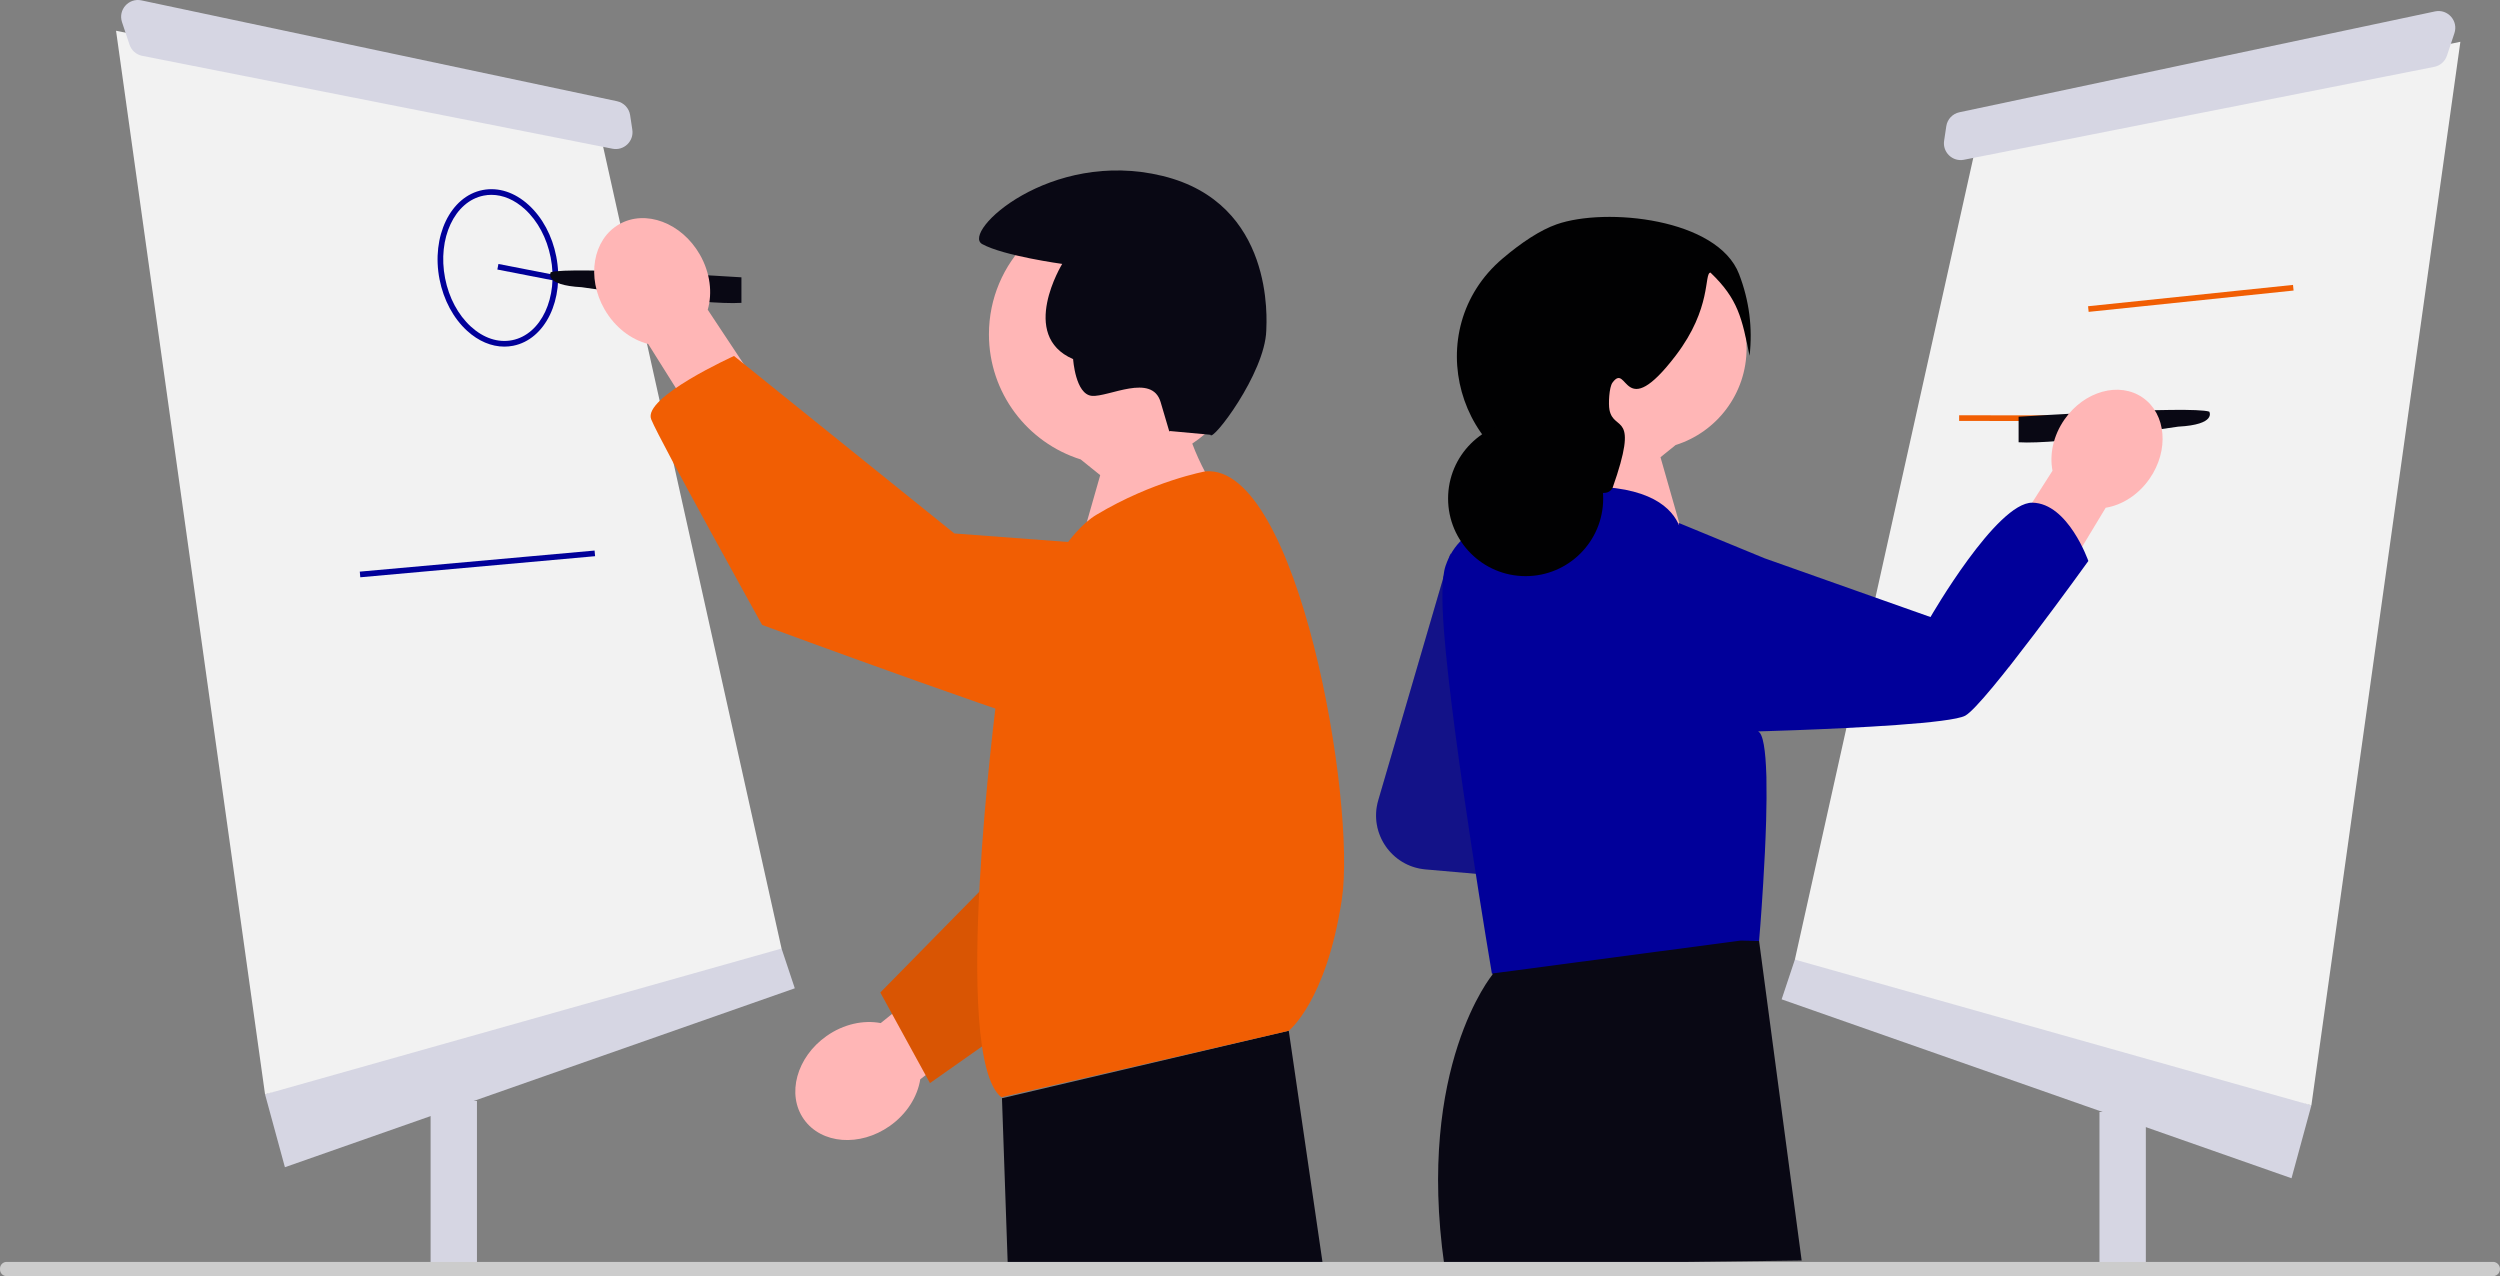
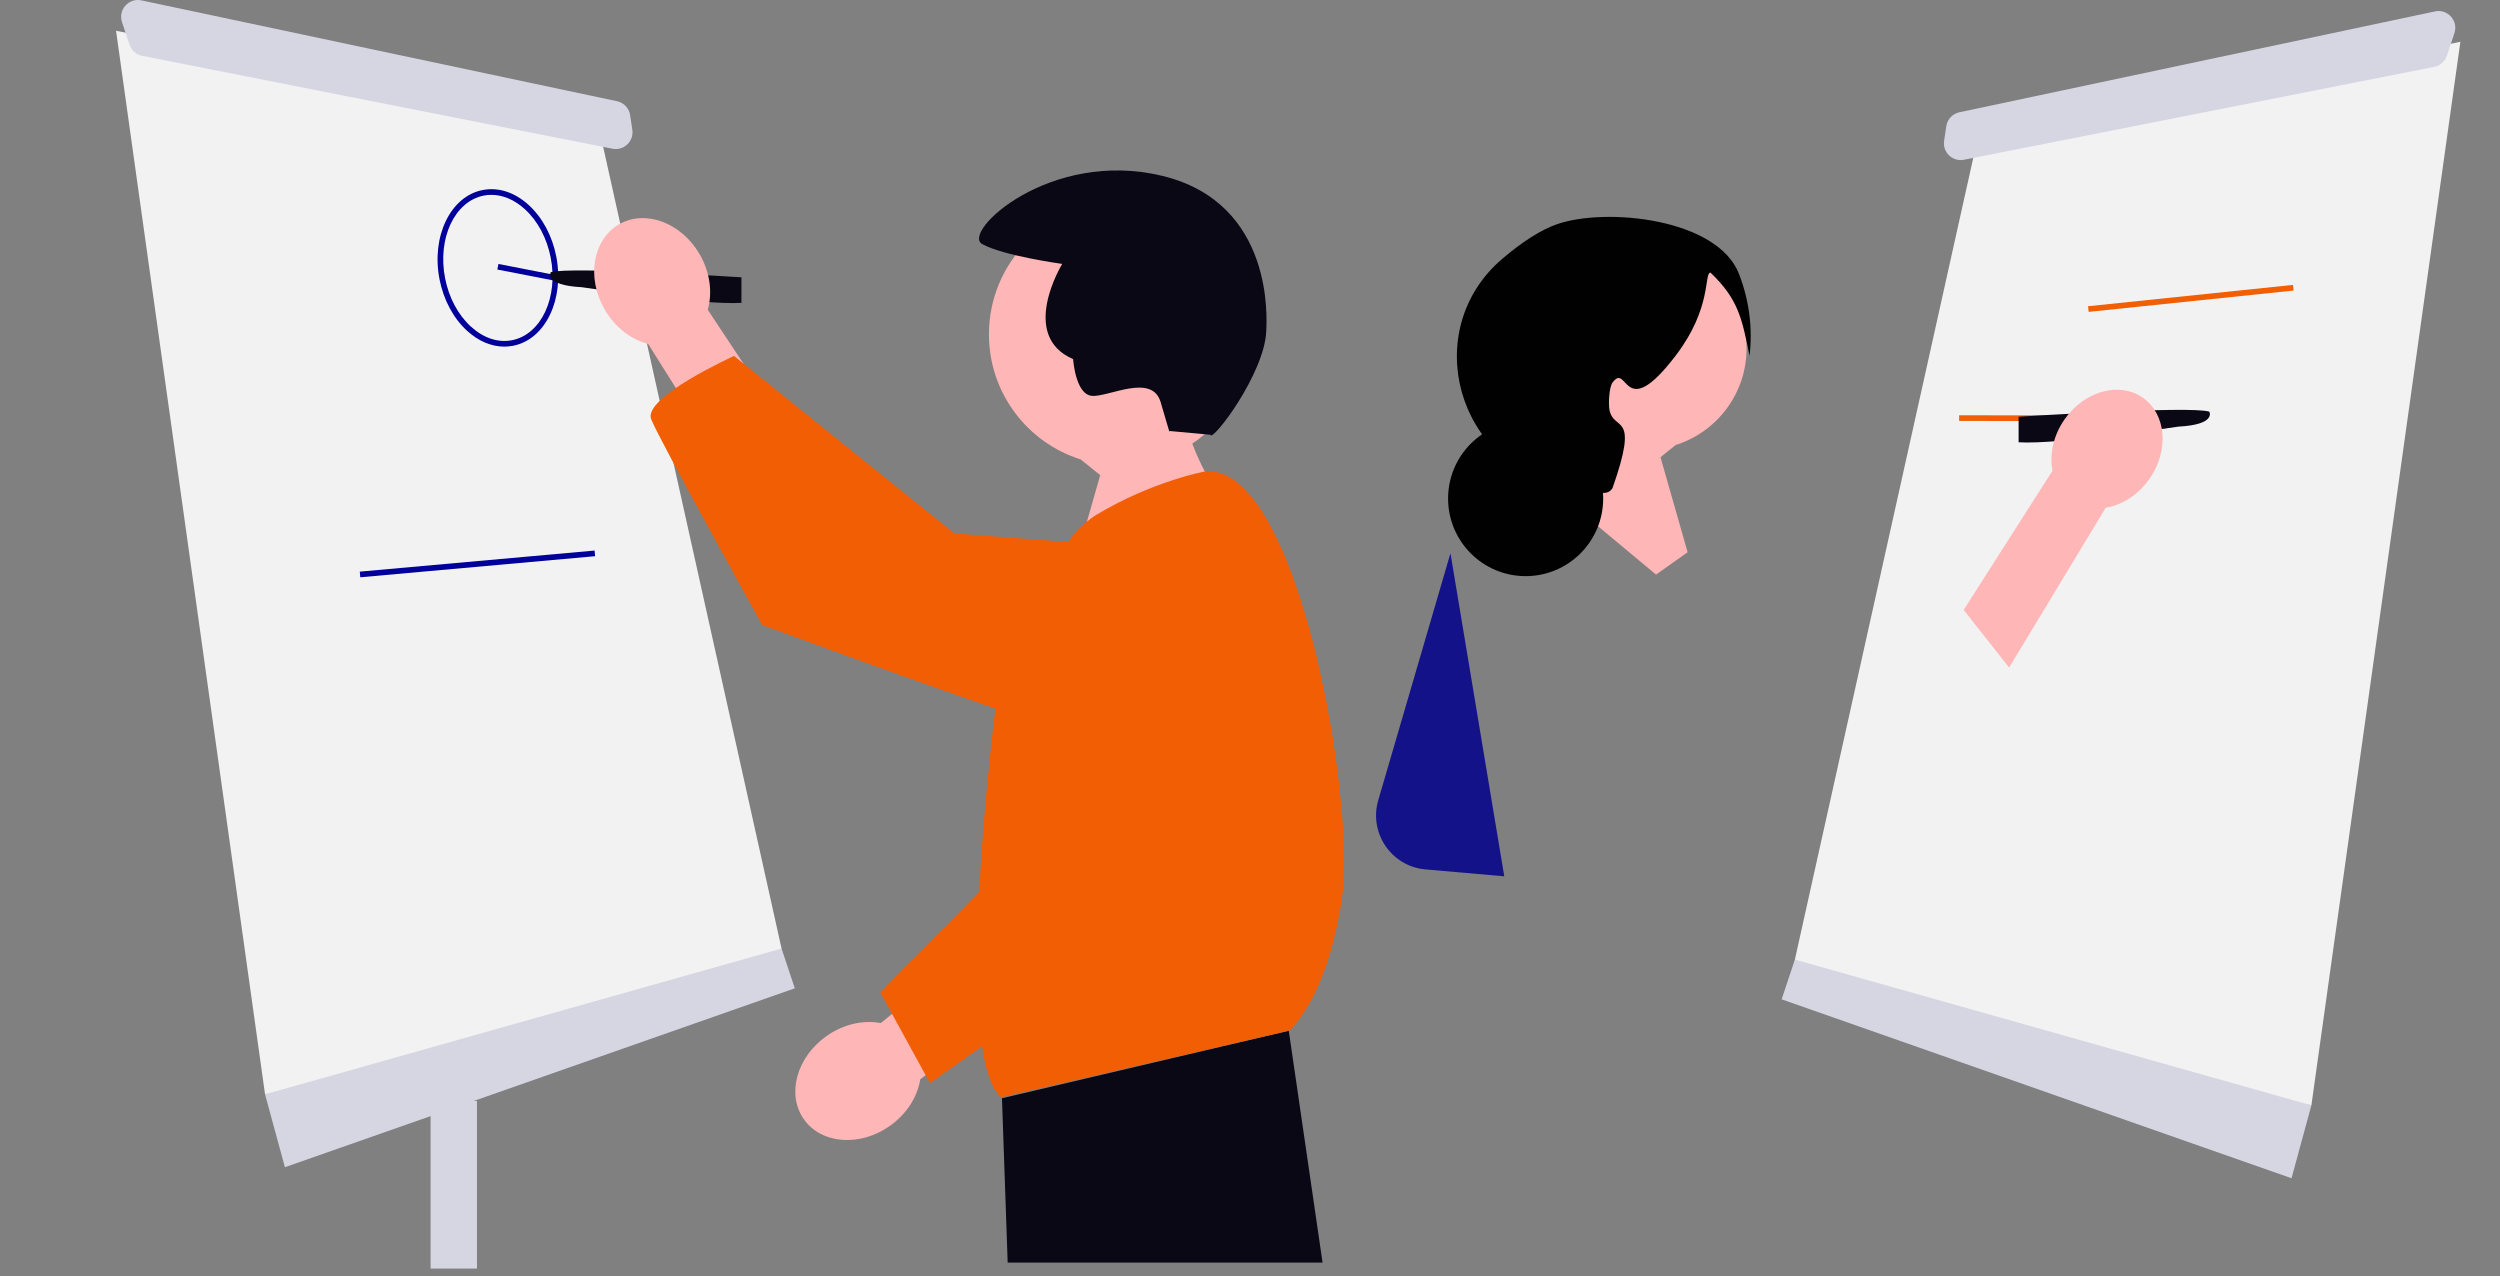
<svg xmlns="http://www.w3.org/2000/svg" width="813" height="415" viewBox="0 0 813 415" fill="none">
  <rect x="0" y="0" width="813" height="415" fill="#808080" stroke="none" />
  <g clip-path="url(#clip0_52_8558)">
-     <path d="M697.826 361.617H682.752V411.518H697.826V361.617Z" fill="#D6D6E3" />
    <path d="M596.614 303.433L583.694 312.053L579.387 324.983L745.202 383.167L751.662 359.462L596.614 303.433Z" fill="#D6D6E3" />
    <path d="M642.913 45.912L583.693 312.053L751.662 359.463L800.114 13.587L642.913 45.912Z" fill="#F2F2F2" />
    <path d="M791.614 21.745L638.677 51.952C634.972 52.684 631.661 49.519 632.223 45.781L632.935 41.038C633.274 38.785 634.974 36.979 637.202 36.507L791.868 3.712C795.995 2.837 799.511 6.778 798.177 10.783L795.736 18.114C795.115 19.978 793.541 21.365 791.614 21.745Z" fill="#D6D6E3" />
    <path d="M637.113 135.043L637.11 136.886L715.562 136.981L715.564 135.138L637.113 135.043Z" fill="#F15E03" />
    <path d="M745.683 92.649L679.035 99.587L679.226 101.422L745.874 94.484L745.683 92.649Z" fill="#F15E03" />
    <path d="M471.688 179.937L448.212 260.244C445.094 270.908 452.505 281.761 463.565 282.729L489.183 284.973L471.688 179.937Z" fill="#151486" />
    <path opacity="0.1" d="M471.688 179.937L448.212 260.244C445.094 270.908 452.505 281.761 463.565 282.729L489.183 284.973L471.688 179.937Z" fill="#01009A" />
    <path d="M656.45 143.827V135.525C656.45 135.525 712.406 131.913 718.457 133.868C718.457 133.868 720.938 138.074 708.357 138.745C708.357 138.745 669.205 144.643 656.45 143.827Z" fill="#090814" />
    <path d="M684.769 165.121L653.366 217.092L638.581 198.346L667.477 153.073C666.451 147.806 667.694 141.692 671.367 136.412C677.795 127.174 689.199 124.001 696.839 129.324C704.479 134.648 705.461 146.452 699.033 155.69C695.36 160.97 690.061 164.257 684.769 165.121Z" fill="#FFB6B6" />
-     <path d="M488.995 291.108L485.224 303.942L485.352 316.956C485.352 316.956 460.549 346.809 469.686 411.379L585.9 409.921L572.057 306.019L488.995 291.108Z" fill="#090814" />
    <path d="M502.076 113.256C502.076 95.041 516.831 80.275 535.033 80.275C553.234 80.275 567.989 95.041 567.989 113.256C567.989 128.027 558.284 140.529 544.907 144.728L539.993 148.69L548.814 179.587L538.536 186.863L506.056 159.778C506.056 159.778 513.073 150.835 516.836 140.75C507.942 134.844 502.076 124.737 502.076 113.256Z" fill="#FFB6B6" />
-     <path d="M660.942 163.472C649.306 163.294 627.797 200.661 627.797 200.661L610.128 194.408L573.789 181.534L545.939 170.063L546.062 170.906C545.952 170.641 545.833 170.375 545.702 170.105C542.774 164.068 534.269 156.965 510.124 158.373L498.754 167.353L497.208 168.583C497.208 168.583 490.034 167.962 482.885 170.816C477.714 172.896 472.543 176.777 470.096 184.032C468.829 187.774 468.829 195.511 469.589 205.341C472.34 240.932 485.159 316.595 485.159 316.595L566.083 305.874L572.053 306.014C572.053 306.014 572.763 297.858 573.396 287.178C573.789 280.912 574.144 273.796 574.347 266.947C574.486 261.925 574.524 257.054 574.436 252.767C574.423 252.5 574.423 252.234 574.41 251.967C574.169 244.142 573.384 238.472 571.698 237.85C571.698 237.85 576.933 237.711 584.487 237.432C602.739 236.747 634.553 235.212 639.09 232.739C645.504 229.251 679.13 182.434 679.13 182.434C679.13 182.434 672.59 163.662 660.942 163.472Z" fill="#01009A" />
    <path d="M568.962 115.69C566.473 103.501 565.279 97.258 556.23 88.636C554.082 88.94 556.797 100.085 544.958 115.61C527.748 138.177 529.464 117.485 524.375 124.437C523.27 125.946 523.032 131.392 523.395 133.265C524.829 140.667 533.319 133.439 524.375 158.767C523.044 160.737 521.475 160.258 519.474 160.238C519.319 160.237 520.334 160.043 516.534 159.258C514.72 158.883 512.181 158.44 509.137 157.927C473.778 151.966 461.292 107.317 488.623 84.089C494.841 78.804 500.944 74.799 506.242 72.942C522.2 67.353 558.56 70.986 565.541 89.127C568.871 97.78 569.983 106.647 568.962 115.69Z" fill="#010102" />
    <path d="M496.137 187.36C510.065 187.36 521.355 176.061 521.355 162.123C521.355 148.185 510.065 136.886 496.137 136.886C482.209 136.886 470.918 148.185 470.918 162.123C470.918 176.061 482.209 187.36 496.137 187.36Z" fill="#010102" />
    <path d="M140.028 412.537H155.103V358.029H140.028V412.537Z" fill="#D6D6E3" />
    <path d="M241.24 299.844L254.161 308.464L258.468 321.394L92.653 379.578L86.192 355.874L241.24 299.844Z" fill="#D6D6E3" />
    <path d="M194.94 42.323L254.16 308.464L86.192 355.874L37.739 9.999L194.94 42.323Z" fill="#F2F2F2" />
    <path d="M46.24 18.157L199.177 48.363C202.883 49.095 206.193 45.93 205.632 42.192L204.919 37.449C204.58 35.197 202.88 33.39 200.653 32.918L45.987 0.123C41.86 -0.752 38.343 3.189 39.677 7.194L42.119 14.525C42.74 16.389 44.314 17.776 46.24 18.157Z" fill="#D6D6E3" />
    <path d="M164.011 112.722C159.81 112.722 155.598 110.951 151.903 107.578C147.44 103.506 144.256 97.565 142.938 90.85C140.198 76.889 146.481 63.857 156.945 61.8C162.067 60.794 167.387 62.52 171.927 66.663C176.39 70.736 179.574 76.677 180.892 83.391C183.632 97.353 177.349 110.385 166.885 112.442C165.931 112.629 164.971 112.722 164.011 112.722ZM159.808 63.365C158.968 63.365 158.131 63.445 157.301 63.609C147.833 65.47 142.201 77.531 144.746 90.496C145.988 96.825 148.97 102.408 153.144 106.217C157.242 109.956 161.993 111.528 166.529 110.633C175.997 108.772 181.629 96.711 179.084 83.746C177.842 77.417 174.86 71.834 170.686 68.025C167.338 64.971 163.553 63.365 159.808 63.365Z" fill="#01009A" />
    <path d="M162.091 85.841L161.739 87.65L181.474 91.497L181.826 89.688L162.091 85.841Z" fill="#01009A" />
    <path d="M241.115 98.487V90.185C241.115 90.185 185.159 86.574 179.108 88.528C179.108 88.528 176.627 92.734 189.209 93.405C189.209 93.405 228.36 99.303 241.115 98.487Z" fill="#090814" />
    <path d="M230.158 100.73L265.715 154.386L241.065 160.079L210.788 111.859C205.278 110.459 199.985 106.498 196.592 100.583C190.655 90.234 192.78 77.859 201.338 72.942C209.897 68.025 221.648 72.428 227.585 82.777C230.978 88.691 231.728 95.263 230.158 100.73Z" fill="#FFB6B6" />
    <path d="M406.802 108.722C406.802 85.178 387.729 66.092 364.202 66.092C340.674 66.092 321.602 85.178 321.602 108.722C321.602 127.817 334.147 143.977 351.439 149.404L357.79 154.525L346.387 194.463L359.674 203.869L401.657 168.858C401.657 168.858 392.587 157.298 387.723 144.262C399.219 136.628 406.802 123.564 406.802 108.722Z" fill="#FFB6B6" />
    <path d="M286.409 332.706L336.522 292.331L344.458 316.37L299.268 350.983C298.382 356.602 294.929 362.241 289.356 366.168C279.606 373.037 267.096 372.06 261.415 363.985C255.733 355.91 259.032 343.795 268.782 336.925C274.355 332.999 280.824 331.647 286.409 332.706Z" fill="#FFB6B6" />
    <path d="M415.673 272.302L415.722 272.503L302.423 352.217L286.28 322.764L340.687 267.393L415.673 272.302Z" fill="#F15E03" />
-     <path opacity="0.1" d="M415.673 272.302L415.722 272.503L302.423 352.217L286.28 322.764L340.687 267.393L415.673 272.302Z" fill="black" />
    <path d="M419.108 335.201L325.84 357.144L327.698 410.596H430.097L419.108 335.201Z" fill="#090814" />
    <path d="M392.036 153.279C392.036 153.279 374.947 156.384 356.6 167.381C338.254 178.378 324.077 227.389 324.077 227.389C324.077 227.389 308.986 343.34 325.601 356.814L419.107 335.201C419.107 335.201 431.286 325.68 436.35 292.633C441.214 260.889 422.129 150.84 392.036 153.279Z" fill="#F15E03" />
    <path d="M378.007 178.556L310.356 173.483L238.703 115.763C238.703 115.763 208.906 129.234 211.769 136.36C214.632 143.485 247.85 203.233 247.85 203.233C247.85 203.233 346.298 239.628 358.125 241.12C369.953 242.612 378.007 178.556 378.007 178.556Z" fill="#F15E03" />
    <path d="M380.485 140.174L393.621 141.383C394.084 144.025 411.349 121.475 411.796 107.5C411.9 104.221 414.589 66.074 378.007 57.198C341.424 48.322 312.472 75.546 319.419 79.381C326.367 83.215 345.429 85.823 345.429 85.823C345.429 85.823 331.173 109.109 348.978 116.781C348.978 116.781 349.709 128.253 355.076 128.731C360.443 129.21 374.618 121.219 377.436 130.766L380.254 140.313" fill="#090814" />
    <path d="M193.358 179.039L117.001 185.894L117.166 187.73L193.523 180.875L193.358 179.039Z" fill="#01009A" />
-     <path d="M810.972 415H2C0.808 414.909 -0.072 413.872 0.005 412.679C-0.072 411.499 0.808 410.462 2 410.371H810.972C812.022 410.5 812.851 411.331 812.98 412.38C813.148 413.664 812.255 414.83 810.972 415Z" fill="#CCCCCC" />
  </g>
  <defs>
    <clipPath id="clip0_52_8558">
      <rect width="813" height="415" fill="white" />
    </clipPath>
  </defs>
</svg>